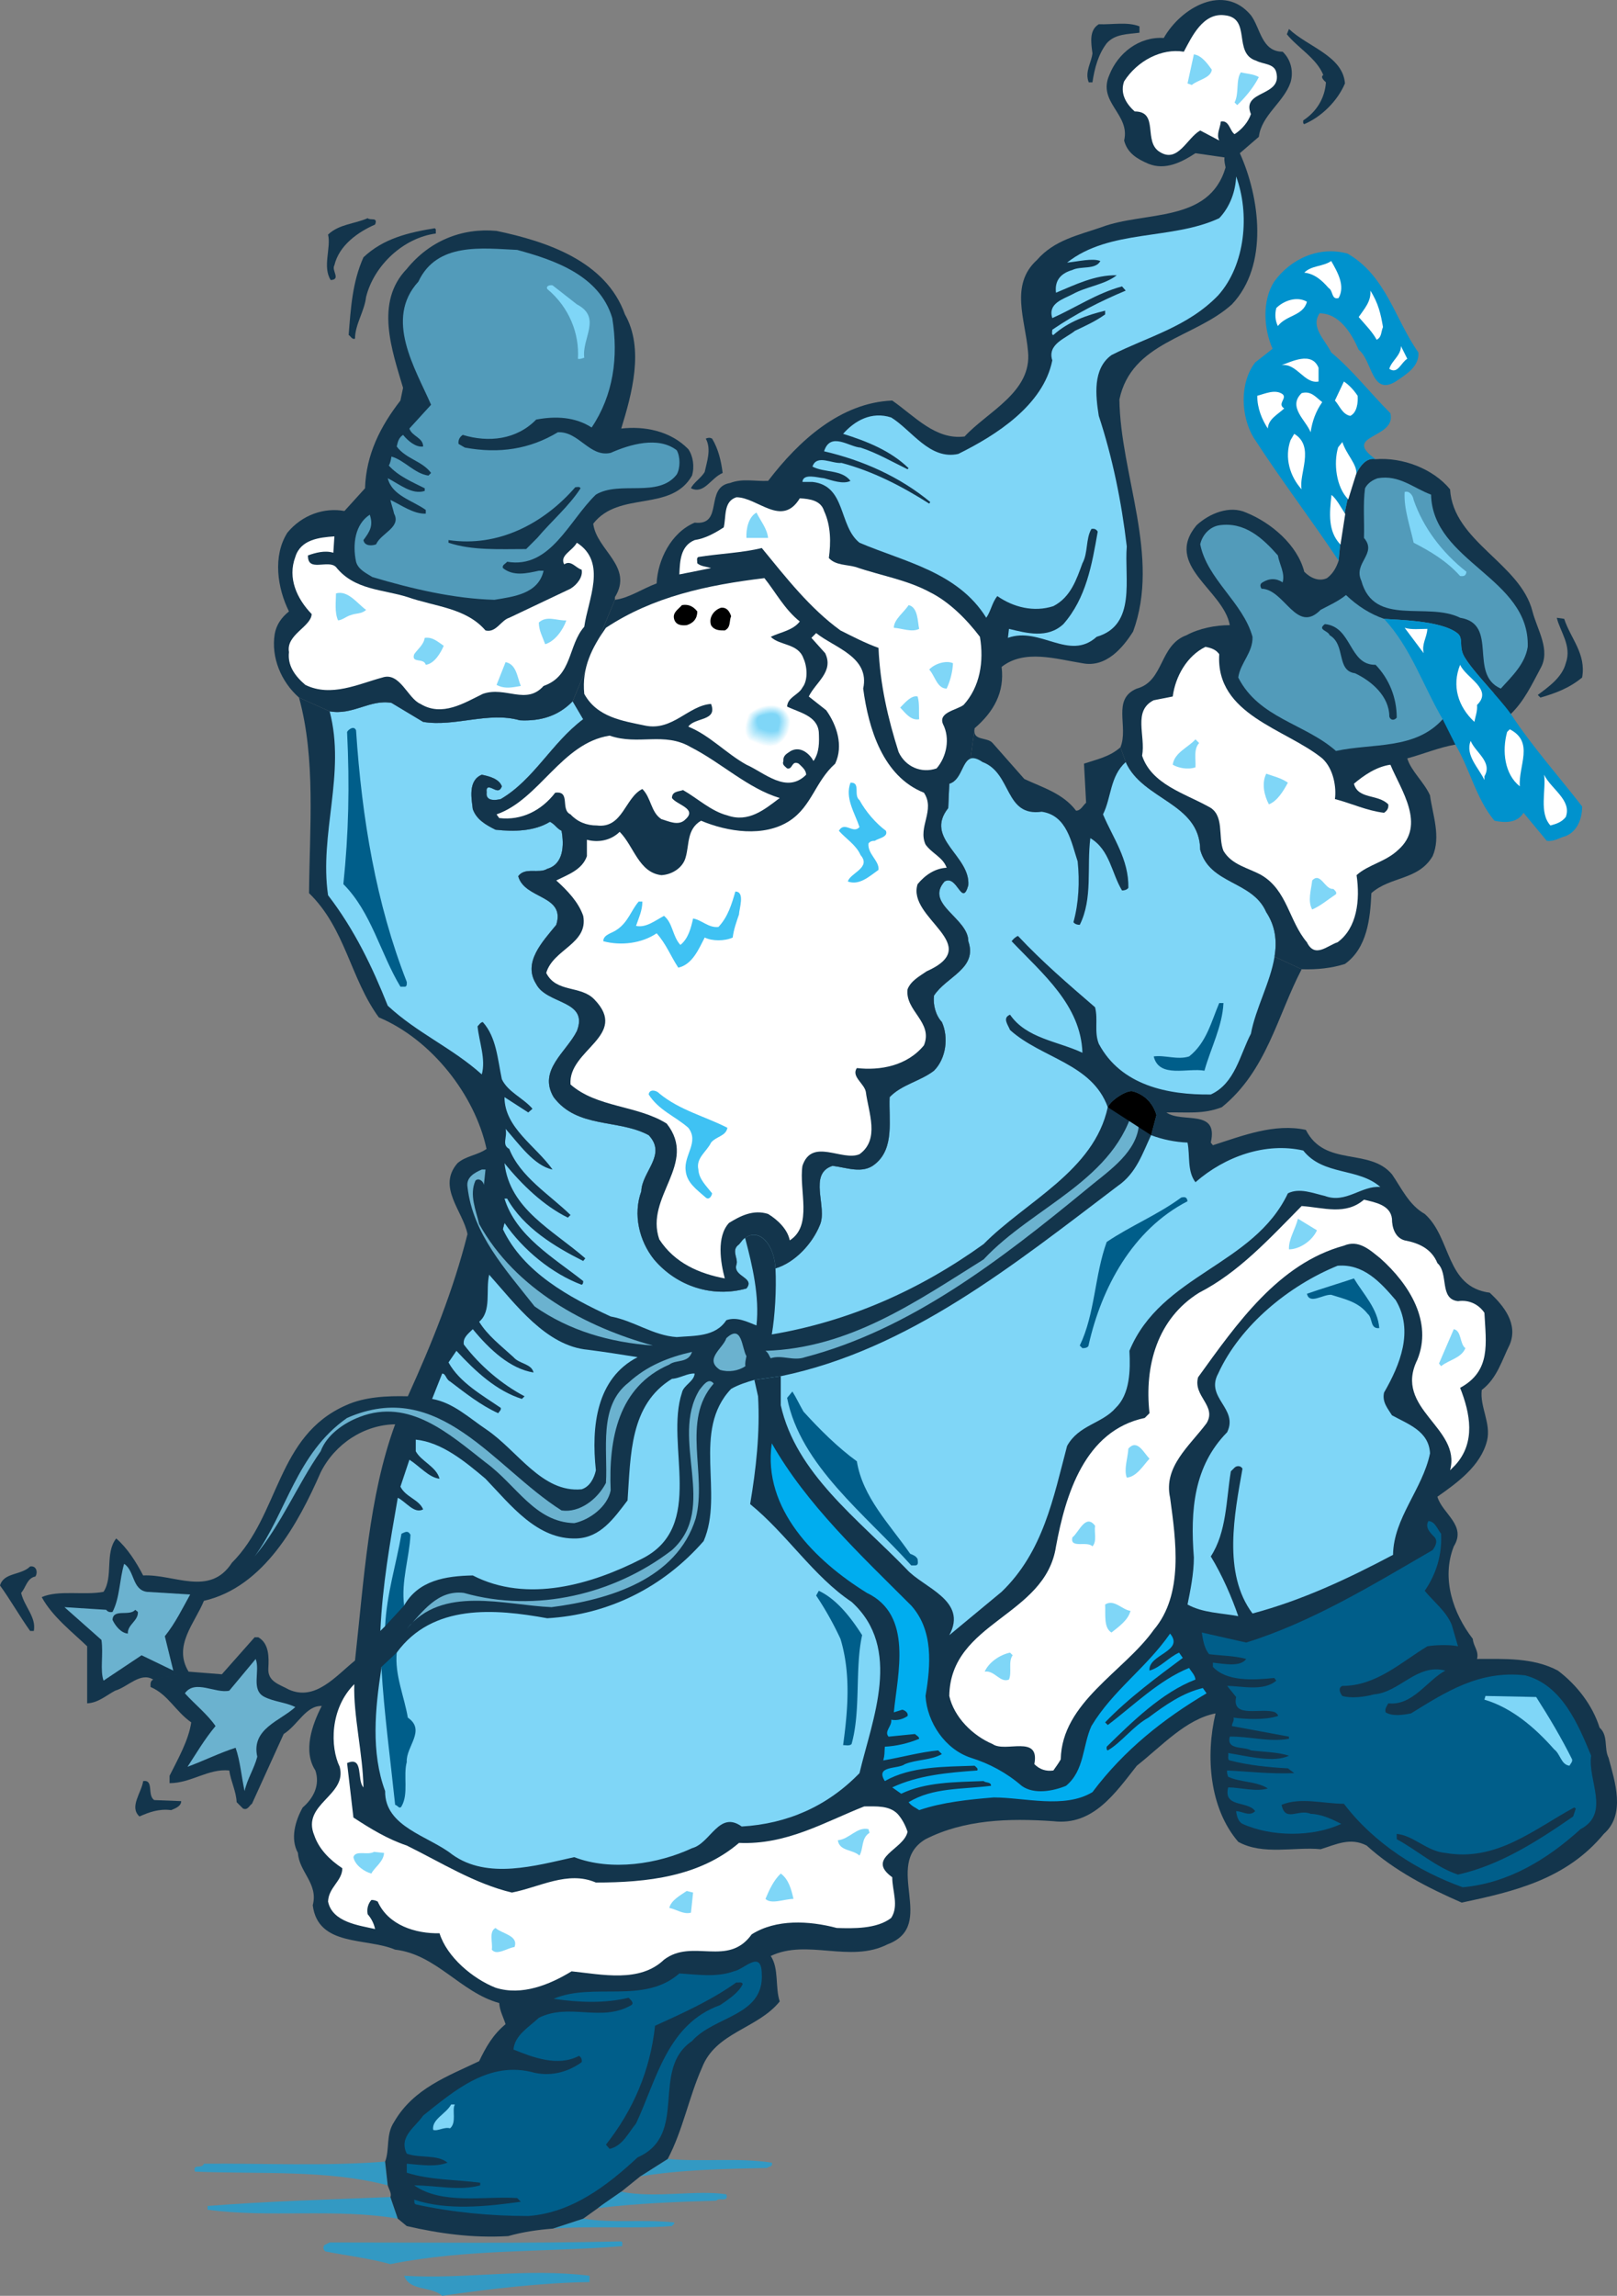
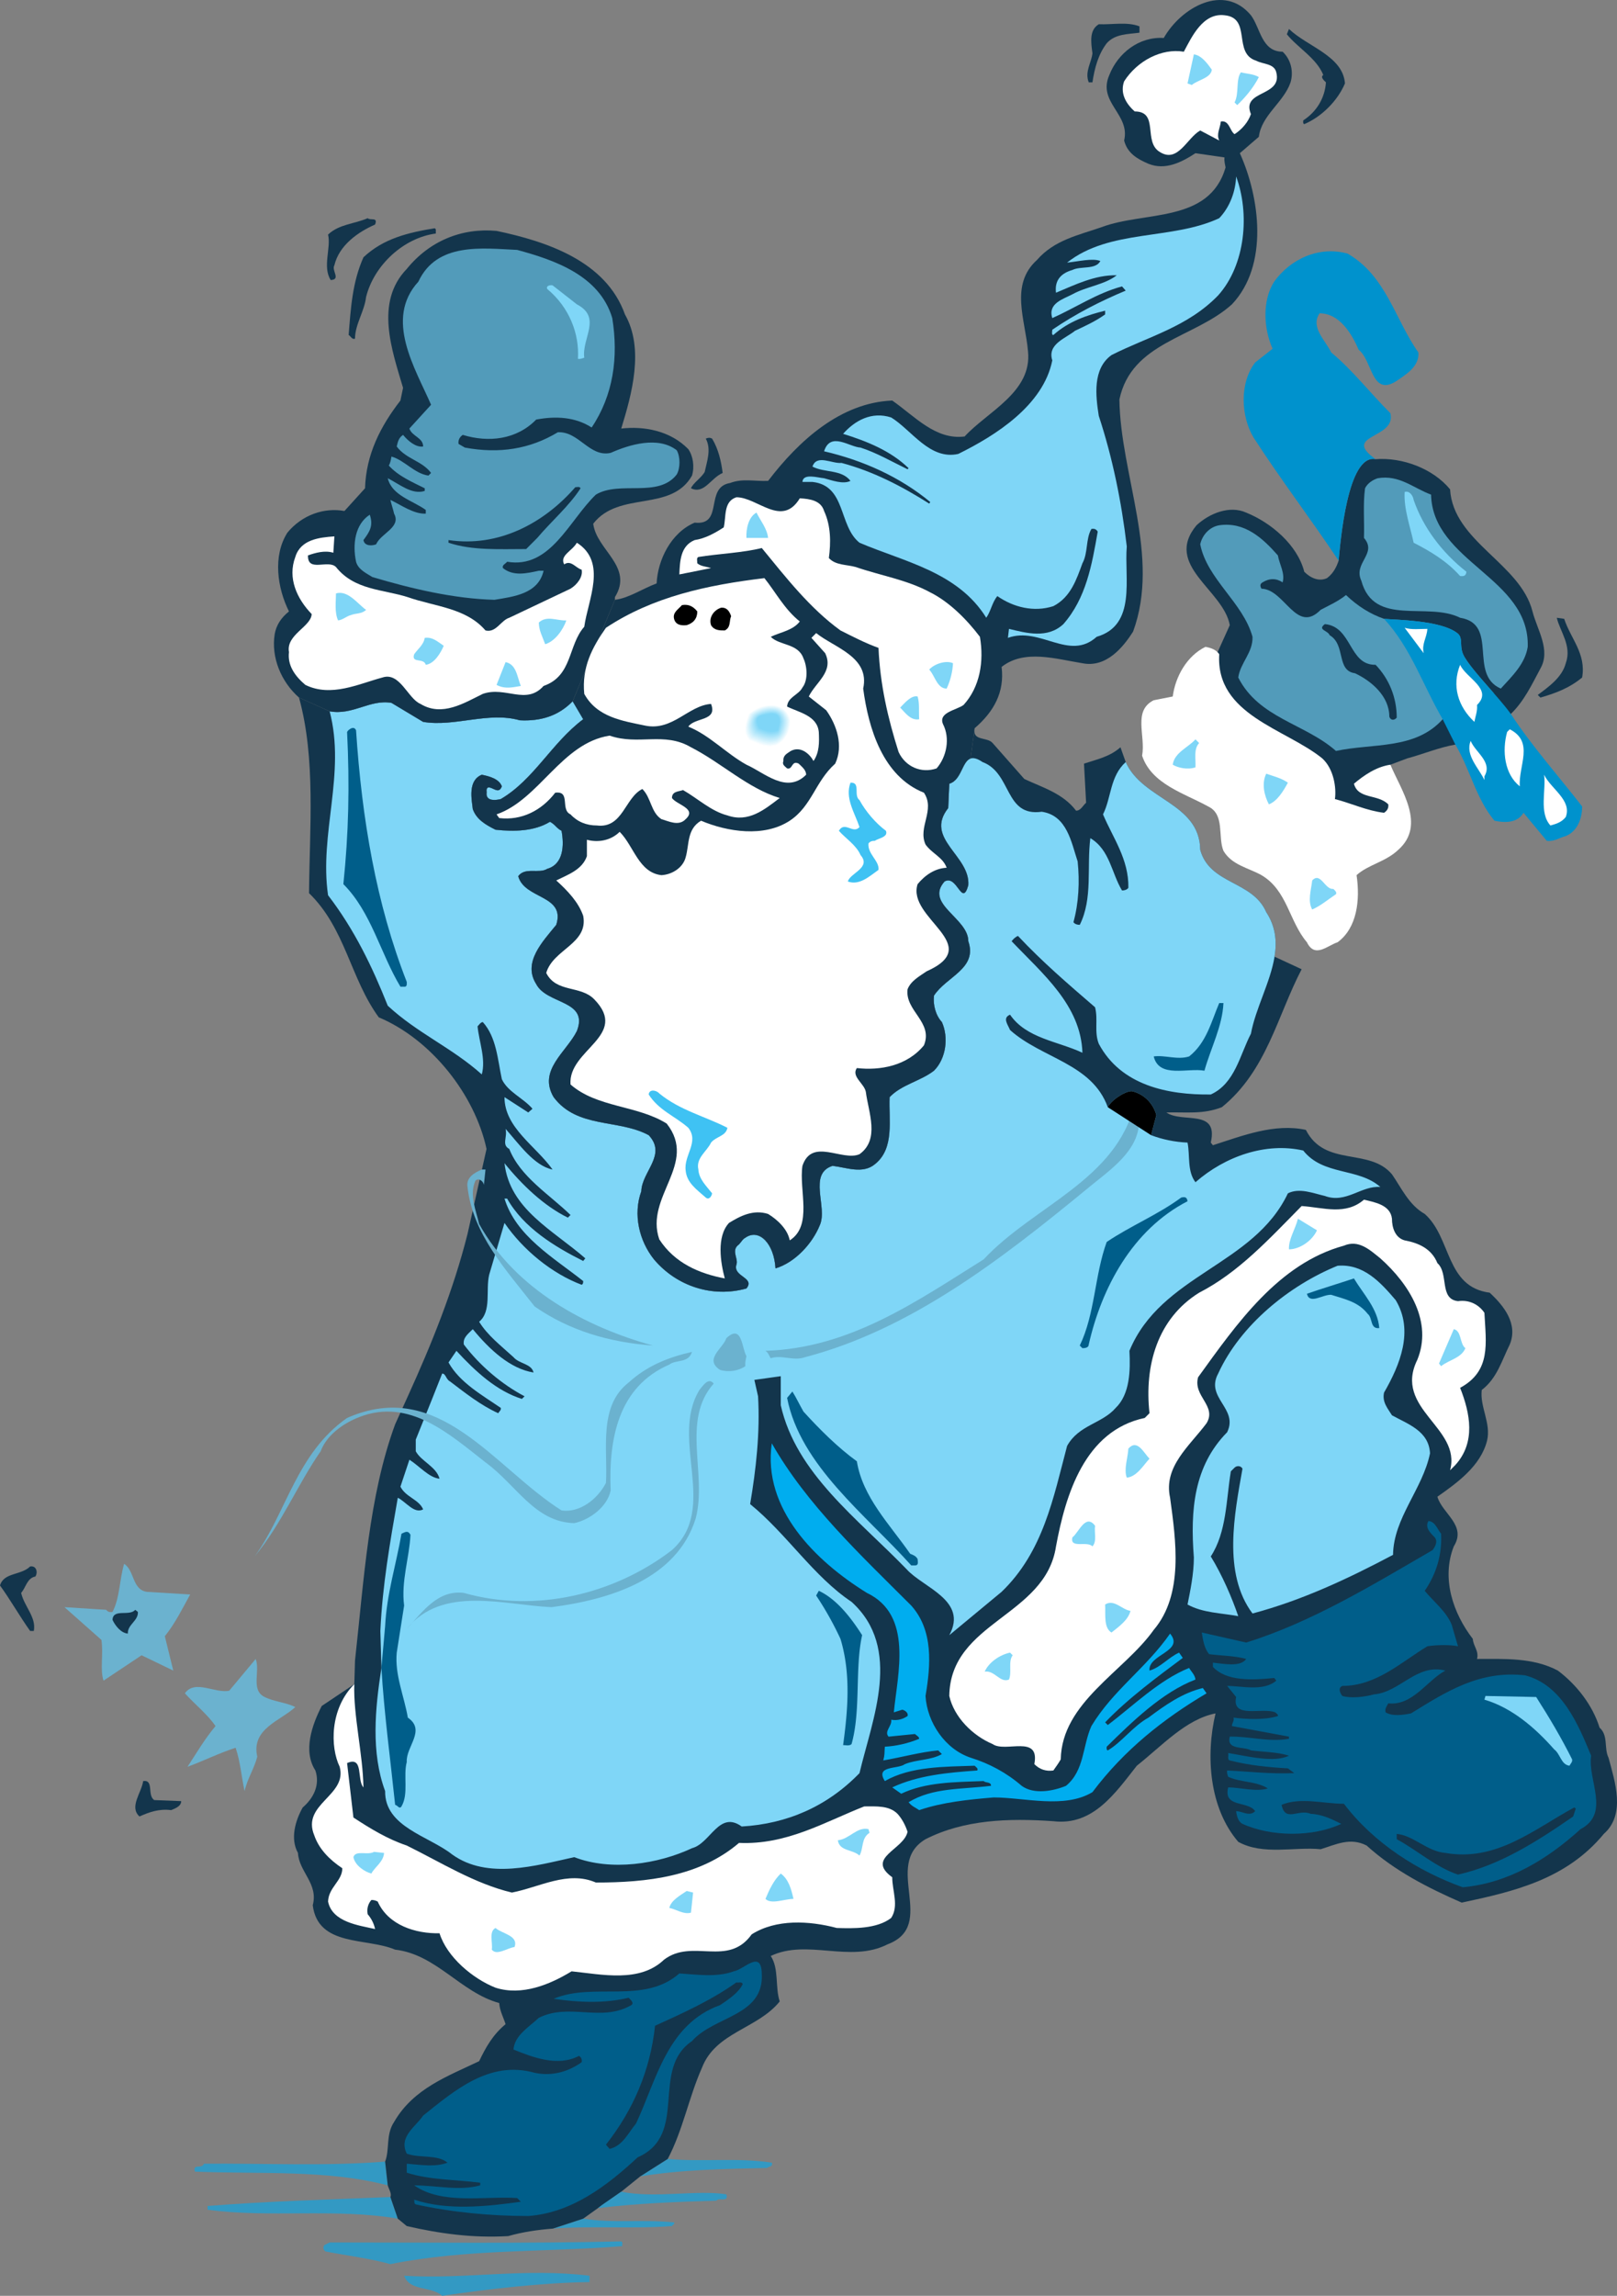
<svg xmlns="http://www.w3.org/2000/svg" width="306.1" height="434.386">
  <rect width="100%" height="100%" fill="#808080" stroke="none" />
  <path fill="#13354c" d="m234.703 28.987 3.598-3.101c.5-4.102 4.699-6.5 6-10.3.601-2 .101-4.302-1.5-5.802-4 0-4.2-4.5-6-6.898-5.098-6.102-13.2-1.5-16.5 4.3-4.7-.3-8.7 2.9-10.301 7-2.297 5.2 4 7.4 2.8 12.4.602 2.401 2.5 3.5 4.602 4.401 3.2 1.297 6.301-.3 8.899-2l5.5.797 2.902-.797" />
  <path fill="#fff" d="M233.703 25.386c1.399-.899 2.598-2.3 3.098-3.8-1.899-4.599 6-3.2 4.8-7.9-.398-1.699-2.5-1.5-3.8-2.199-4.5-1.402-.801-8.101-6-8.601-4.098-.5-6.2 4.101-7.7 6.898-4.199-.699-8.8 1.703-11.3 5.602-.801 2.2.3 4.2 2 5.7 4.699 0 1.5 5.8 4.8 7.698 3.399 2.102 5.102-2.699 7.602-4.097l3.598 1.898 2.902-1.2" />
  <path fill="#13354c" d="M215.703 4.987v1.2c-2.203.3-4.601.199-6.203 2-1.598 2.097-2.297 4.699-2.7 7.398h-.698c-.801-2 .5-3.7.699-5.5-.301-2.2-.598-4.398 1.199-5.5 2.602.102 5.402-.5 7.703.402m38.899 10.797c-1.399 3.301-4.399 6.301-7.7 7.703-.3-.101-.199-.5-.199-.703 2.598-1.699 4.098-4.297 4.297-7.199-.398-.398-1.098-1-.5-1.398-1.297-3.2-4.797-5.102-6.898-7.7l.398-1c3.602 3.399 10.203 5.098 10.602 10.297" />
  <path fill="#7fd6f7" d="M229.402 13.187c-.199 1.597-2.601 1.898-3.8 2.898l-.801-.3 1.199-5.5c1.5.202 2.602 1.8 3.402 2.902m8.898 1.398c-1 2-2.698 4-4.097 5.3l-.5-.5c.899-1.698.2-4.3 1.2-5.698 1.199.3 2.398.3 3.398.898" />
  <path fill="#3399c3" d="M73.402 413.487c-11.3-3-24.199-2.101-36.5-2.601-.5-1.602 1.301-.399 1.7-1.5 10.898-.102 23.199.5 34.3-.399l.5 4.5m1.898 6.297c-11.398-2-24.698-.097-36-1.699v-.7c11.403-.898 22.5-1.198 34.602-1.698l1.399 4.097m35.101 0c5.7.903 11.098.102 17.2.703.199.297-.301.5-.399.7-7.355.57-15.219-.082-22.539.48l5.738-1.883m16-11.297c6.5.598 13.2-.3 19.7.7.3.8-.602.699-.899 1-8.101.199-16.101.3-24 1.597l5.2-3.297" />
  <path fill="#13354c" d="M126.402 408.487c2.899-5.5 4-11.703 6.5-17.3 2.598-6.7 10.5-7.301 14.7-12.5-.899-2.7-.102-6.2-1.7-8.602 6.899-3.3 15 1.402 22.098-2.2 9.602-3.6-1-15 7.203-19.898 7.297-3.703 15.7-4 24.2-3.402 7.5.902 11.699-5.3 15.8-10.5 4.797-3.8 9.297-8.8 14.899-9.898-1.899 8-1.2 17.898 4.3 24.3 4.7 2.598 10.7.899 15.598 1.399 2.902-.899 5.602-2.3 8.703-.7 5.297 4.801 11.598 8 18 10.801 9.899-2.101 19.797-4.402 26.899-13 4.199-3.703 2.101-9.902.898-14.402-.898-1.8 0-4.2-1.7-5.7-1.3-4.198-4.3-8.1-7.898-10.8-4.699-2.5-10.199-2.2-15.3-2.2.398-1.5-.7-2.398-.801-3.8-3.7-4.8-6-11.398-3.598-17.5 2.5-4-2.203-6.2-3.101-9.398 3.699-2.602 8.199-5.801 9.398-10.602.8-3.3-1.398-6.398-1-9.598 2.902-2.203 3.8-5.601 5.3-8.601 1.602-3.899-1.097-7.3-3.8-9.8-8.398-1.099-7.2-10.4-12.297-14.9-3-1.699-4.402-4.902-6.203-7.5-4.297-5.1-12.7-1.3-16.297-8.402-5.902-1.297-12 1.102-17.601 2.903l-.399-.5c1.5-6.5-5.402-3.602-8.402-5.7 3.8-.101 6.902.399 10.5-1 8.5-6.902 10.5-17.3 15.101-26.101l-5.129-2.379c.465-2.875.215-5.703-1.57-8.422-2.601-6-10.703-5.2-12.5-11.8-.101-8.9-10.902-9.4-14.101-16.598l-1-2.801c-2 1.8-4.5 2.3-6.899 3.101l.399 7.399c-.602.5-1 1.5-1.899 1.5-2.5-3.3-6.402-4.399-9.8-6l-6-6.8c-1-1.2-3.903-.302-3.403-2.802l-.777 5.735c-1.621.547-1.696 4.093-4.02 4.765l-.203 4.602c-4.598 5.8 4.203 9 3.8 14.601-1.198 4.297-2.097-2.101-4.5-.703-3.8 4.301 4.5 6.903 4.5 11.301 1.802 5.2-4.198 6.7-6.5 10.3-.198 1.7.302 3.7 1.5 5 1.302 2.9.802 6.9-1.5 9.2-2.597 2-6.097 2.602-8.398 5-.199 4.3 1 9.7-2.8 12.7-2.301 1.902-5.399.6-8 .3-4.7 1.5-.899 7.8-2.399 11.2-1.402 3.5-4.703 7.1-8.402 8.202-.266-4.668-3.067-7.668-5.7-5.8-.601.3-.898 1.097-1.5 1.5-1.101 1.097.2 2.5-.199 3.597-.699 2.301 3.598 2.403 1.899 4.5-6.399 1.801-13.2-.398-17.5-5.5-2.801-3.5-4-8.5-2.399-12.898.098-3.7 4.899-6.899 1.399-10.602-5.7-3.097-13.5-1.199-18-7.199-3-5.098 2.402-8.5 4.402-12.5 2.297-5.898-5.703-5-7.703-8.898-2.598-4.102 1.203-8 3.8-11.2 1.802-5.703-6-4.8-7.198-9.203 1.3-1.797 3.898-.398 5.5-1.398 3.101-.899 3.199-4.5 2.699-7.2-1-.5-1.2-1.199-2.2-1.699-2.898 1.797-6.8 1.899-10.3 1.5-1.801-.902-3.598-1.902-4.301-3.902-.2-1.8-1-5.398 1.703-6.5 1.5.3 3.297.8 3.797 2.2-.598 1.6-1.7.1-2.598.202-.5.297-.199.797-.3 1.2 0 1.5 1.898 1.199 2.699 1 6.3-3.7 9.601-10.602 15.601-15.102l-2-3.398c-2.699 2.8-6.101 3.8-10 3.597-6-1.699-12.3 1.301-18.3.301l-6-3.598c-4.102-.703-7.301 2.399-11.7 1.598l-5.8-2.598c3.199 11.598 2 24.7 1.898 37 6.902 6.7 7.8 16.098 13.203 23.5 10 4.2 18.2 14.7 20.399 24.899L88.5 233.487c-2.7 10.7-6.797 20.797-11.297 30.7l-2.402 5.3c-5 13.598-5.899 29.399-7.598 44.7l-.133 4.465-6.168 4.132c-1.8 3.5-3.601 8.5-1.199 12.203.899 2.7-.3 5.2-2.402 7-1.399 2.5-2.399 5.899-.899 8.598.2 3.602 3.899 5.8 2.801 9.902 1 7.899 10.2 6.098 15.598 8.399 7.8.898 12.402 8.101 19.699 10.101.102 1.5.8 2.7 1.203 4-2.402 2-3.703 4.297-5 7-5.8 2.797-12.402 5.098-16.101 11.5-1.602 2.399-.801 5.2-1.7 7.5l.5 4.5c.2.7.801 1.598.5 2.2l1.399 4.097L77 421.187c6.102 1.398 12.402 2.3 19.203 1.898 2.688-.77 5.531-1.191 8.461-1.418l5.738-1.883 2.801-2 4.399-3.097 3.601-2.903 5.2-3.297" />
  <path fill="#7fd6f7" d="M147.8 260.386v5.5c2.903 12.898 14.5 21.398 23.802 31 3.101 3.5 11.699 5.898 8.101 12.5l9.899-8.2c7.898-7.6 9.8-17.8 12.398-27.6 2.203-4 6.602-4.2 9.203-7.2 2.7-2.602 2.797-7.102 2.598-10.8 6-14.5 23.5-16.099 30-29.802 2.199-1.097 4.8 0 7 .5 4 1.5 6.902-2 10.5-1.699-4.2-3.7-10.801-2.098-14.598-6.898-7.101-1.602-14.8 1.097-20.402 6-1.598-2.102-1-5-1.5-7.5-2.399-.102-4.801-.602-6.899-1.403l1-3.797s-.75-3.5-4.5-4.5c-.996-.265-3.949 1.5-4.699 3-3-8.3-12.5-9.203-18.5-14.601-.402-1-1.5-2.3 0-2.899 3.098 4.5 9 5 13.7 7.2-.301-9-7.5-14.903-13.403-21.102.3-.398.703-.8 1.203-1 4.7 5 9.5 9.102 14.598 13.5.601 2.402-.2 4.602.699 6.902 4.203 7.899 13.102 9.7 21.203 9.598 4.598-2.098 5.5-7.5 7.598-11.5.879-4.77 3.687-9.734 4.472-14.578.465-2.875.215-5.703-1.57-8.422-2.601-6-10.703-5.2-12.5-11.8-.101-8.9-10.902-9.4-14.101-16.598-3 2.699-2.7 6.699-4.301 9.898 1.902 4.5 4.902 8.5 4.8 13.902-.3.399-.8.5-1.199.5-2-3.3-2.3-7.703-6-9.902-.699 5.5.5 11.402-2 16.402-.402 0-.902-.101-1.199-.5 1-3.601 1.2-7.703.797-11.5-1.2-3.601-2-8.703-6.797-9.402-7.101 1-5.601-7.3-11.203-9.398-4.098-2.801-3.2 3.199-6.297 4.097l-.203 4.602c-4.598 5.8 4.203 9 3.8 14.601-1.198 4.297-2.097-2.101-4.5-.703-3.8 4.301 4.5 6.903 4.5 11.301 1.802 5.2-4.198 6.7-6.5 10.3-.198 1.7.302 3.7 1.5 5 1.302 2.9.802 6.9-1.5 9.2-2.597 2-6.097 2.602-8.398 5-.199 4.3 1 9.7-2.8 12.7-2.301 1.902-5.399.6-8 .3-4.7 1.5-.899 7.8-2.399 11.2-1.402 3.5-4.703 7.1-8.402 8.202-.266-4.668-3.121-7.636-5.754-5.773-.602.3-.844 1.07-1.445 1.473-1.102 1.097.199 2.5-.2 3.597-.699 2.301 3.598 2.403 1.899 4.5-6.399 1.801-13.2-.398-17.5-5.5-2.801-3.5-4-8.5-2.399-12.898.098-3.7 4.899-6.899 1.399-10.602-5.7-3.097-13.5-1.199-18-7.199-3-5.098 2.402-8.5 4.402-12.5 2.297-5.898-5.703-5-7.703-8.898-2.598-4.102 1.203-8 3.8-11.2 1.802-5.703-6-4.8-7.198-9.203 1.3-1.797 3.898-.398 5.5-1.398 3.101-.899 3.199-4.5 2.699-7.2-1-.5-1.2-1.199-2.2-1.699-2.898 1.797-6.8 1.899-10.3 1.5-1.801-.902-3.598-1.902-4.301-3.902-.2-1.8-1-5.398 1.703-6.5 1.5.3 3.297.8 3.797 2.2-.598 1.6-1.7.1-2.598.202-.5.297-.199.797-.3 1.2 0 1.5 1.898 1.199 2.699 1 6.3-3.7 9.601-10.602 15.601-15.102l-2-3.398c-2.699 2.8-6.101 3.8-10 3.597-6-1.699-12.3 1.301-18.3.301l-6-3.598c-4.102-.703-7.301 2.399-11.7 1.598 3.098 11.8-2 23.102-.3 34.8 5 6.5 8.398 13.602 11.3 20.9 5.598 5.202 12.098 7.902 17.801 13 .797-2.9-.5-6.098-.8-9.098.3-.301.597-.801 1-.801 2.597 2.898 2.8 7.101 3.597 10.8 1.102 2.4 4.102 3.598 5.8 5.598l-.8.703-4.5-2.902c0 5.8 5.902 9.2 9.102 13.7-3.5-.7-6.399-4.9-8.899-7.7.399 1.602-.8 3 .7 3.8 2.097 5.302 7.597 8.602 11.597 12.5l-.5.5c-4.5-2.198-8.7-6.198-12-10.3 1 8.7 9.102 12.602 15.3 18l-.398.5c-5.402-2.7-11.3-6.3-14.402-11.8h-.5c2.203 7.1 9.203 11.1 14.902 15.6 0 .2 0 .602-.3.7-5.602-2.098-11.102-6.598-14.602-11.7l-2.898 9.802c-.7 2.898.5 6.898-1.899 8.898 1.598 2.602 4.098 4.5 6.5 6.7 1.098 1.3 3.399 1.202 3.797 2.902-4.398-.7-8.297-4.301-11.5-8.2-.898.899-1.898 1.598-1.7 2.899 3.102 4.101 7.302 7.601 11.5 9.8l-.5.5c-4.8-1.5-8.8-5.199-12.398-9.1l-1.5 2.198c2.098 3.801 6.399 6.203 9.899 8.602.101.398-.301.7-.5 1-3.301-1.5-6.2-3.8-9.098-6-.8-.399-.8-1.5-1.5-1.5l-1.902 4.8-3.098 7.7v2.2c1 1.901 3.899 2.901 4.5 5.198-2-.199-3.8-2.398-5.703-3.597l-1.7 5.097c1 2 3.5 2.403 4.302 4.301-1.7.902-3.2-1.398-4.801-2.2-1.5 8.602-2.899 16.5-3.301 25.2l.203 7c-1.203 7.7-2 16 .7 23.3-.102 6.802 8.3 8.5 12.699 12 6.699 4.802 15.8 2.102 23.101.5 7 2.7 15.899 1.302 22.297-1.698 3.5-.903 5.102-7.2 9.402-4.102 8.598-.5 16.2-3.8 22.301-10.098 2.399-10.203 8.2-23.601-1.5-32.402-7.203-4.8-12.3-12.898-19.203-18.5 1.102-6.5 1.902-13.5 1.5-20.398l-.7-3.102 5-.7" />
  <path fill="#005e8a" d="M75.102 312.687c-.399 4.199 1.398 8.199 2.101 12.3 3.5 2.399-.402 5.5-.203 8.399-.7 2.601.402 6-1 8.398-.398.602-.7-.199-1.2-.297-.898-8.601-2.097-17.402-2.597-25.902l.7-7.898c.3-6.102 2.097-11.7 3.097-17.5.703-.301 1.203-.7 1.703.199-.203 4.3-1.8 8.8-1.203 13.398l-1.398 8.903" />
-   <path fill="#13354c" d="M147.8 260.386c24.2-5 44-21 63.802-36 3.5-2.399 4.699-6.2 6.3-9.602l1-3.797s-.75-3.5-4.5-4.5c-.996-.265-3.949 1.5-4.699 3-2.601 12.098-15.5 17.797-23.5 25.899-12.101 8.7-25.402 14.601-40.101 17.101.601-3.5.898-8.5.699-12.5-.266-4.668-3.121-7.636-5.754-5.773 1.398 5.3 2.754 11.07 2.156 16.57-1.8-.699-3.703-1.699-5.703-1-2.098 3.203-6 2.903-9.398 3.203-4.5-.3-8.102-3.101-12.5-3.902-7.801-3.598-16.5-8.3-20.399-16.5l.297-1.2-3.398-14c-1.7 1.2-3.899 1.302-5.5 2.7-3.899 4.5 1 9 1.898 13.402l4.102 7.7c5 5.597 10.8 13.5 18.699 14.199 3.101.398 6.3.898 9.402 1.398-7.8 4-8.8 13.102-7.902 21.403-.301 1.398-1.098 3.097-2.7 3.597-7.5.703-12.101-7.297-18-11.297-3.3-2.203-6.3-5.101-10.3-5.8l-4.598-.5c-3.902-.102-8.203.097-11.703 1.699-13.2 5.8-12.5 20.7-21.598 29.8-4.199 6.5-11 2.098-16.8 2.4-1.301-2.5-3-5.2-5.102-7-2.2 2.8-.5 7.198-2.398 10.1-3.7.7-8.5-.402-11.7 1 2 3.7 5.899 6.7 8.598 9.301v10.797c2.102-.097 3.602-1.5 5.3-2.398 2.403-.7 4.802-3.602 7.2-2.102l6.703-1.5c-3-4.898 1.2-9.199 2.899-13.398 11.398-2.602 17.898-14.7 22.101-24.3 2.7-5.4 8.2-9 14.098-9.099l3.902 2.899c4.899.5 9.297 4.101 13.2 7.398 4.8 5 9.8 11.602 17.3 11.301 4.5-.2 7-3.8 9.598-7.2.601-8.6.402-18.1 8.402-23 1.5-.1 3-1.1 4.297-1-.098 1.5-2.098 2.2-2.398 3.602-3.301 9.899 4.699 25.399-7.7 31.5-9.402 4.797-21.601 8.399-31.902 3.098-5.098.102-10.297.902-13 5.7l-3.598 3.902-.902.898-4.797 5.602c-3.703 3-7.5 7.699-12.5 5.5-1.8-1-4.101-1.5-3.902-4.102.101-1.898.199-4.598-1.899-5.8h-.699l-6.203 7-6.297-.5-6.703 1.5c-.598.3-.5.902-.5 1.402 3.3 1.398 4.703 4.597 7.703 6.699-.5 3.398-2.5 6.898-4.101 10.101v1.399c4.101 0 7.3-2.8 11.3-2.399.301 2.098 1.301 3.899 1.399 6l1.199 1.2c.902.398 1.203-.602 1.703-.903l6-13.199c2.7-1.7 4.2-5.398 7.2-5.3l3.597-1 2.902-1.9 7.7-7.198c6.8-9.301 18.601-8.301 28.5-6.5 11.601-.7 21.898-5.801 29.601-14.602 3.899-9-2.3-20.898 5.2-28.8 1.398-.798 3-1.298 4.398-1.7l5-.7m98.601-76.999c2.899.101 5.7-.2 8.2-1 4.199-3 4.8-8.602 5-13.399 3.601-3.203 8.898-2.402 11.601-7 1.598-3.703 0-7.8-.5-11.5-1.101-2.5-3.601-4.601-4.3-7L232.8 118.284c-2.7 0-5.801.602-8.2 1.903-5.199 1.898-4.199 8.699-9.398 10.097-4.8 2-1.5 7.203-3.101 11.102l1 2.8c3.199 7.2 14 7.7 14.101 16.598 1.797 6.602 9.899 5.801 12.5 11.801 1.785 2.719 2.035 5.547 1.57 8.422l5.13 2.379" />
  <path fill="#13354c" d="m108.402 132.687 2 3.398c-6 4.5-9.3 11.402-15.601 15.102-.801.199-2.7.5-2.7-1 .102-.403-.199-.903.301-1.2.899-.101 2 1.399 2.598-.203-.5-1.398-2.297-1.898-3.797-2.199-2.703 1.102-1.902 4.7-1.703 6.5.703 2 2.5 3 4.3 3.902 3.5.399 7.403.297 10.302-1.5 1 .5 1.199 1.2 2.199 1.7.5 2.699.402 6.3-2.7 7.199-1.601 1-4.199-.399-5.5 1.398 1.2 4.403 9 3.5 7.2 9.203-2.598 3.2-6.399 7.098-3.801 11.2 2 3.898 10 3 7.703 8.898-2 4-7.402 7.402-4.402 12.5 4.5 6 12.3 4.102 18 7.2 3.5 3.702-1.301 6.902-1.399 10.6-1.601 4.4-.402 9.4 2.399 12.9 4.3 5.1 11.101 7.3 17.5 5.5 1.699-2.098-2.598-2.2-1.899-4.5.399-1.098-.902-2.5.2-3.598.601-.403.898-1.2 1.5-1.5 2.632-1.868 5.433 1.132 5.699 5.8 3.699-1.101 7-4.703 8.402-8.203 1.5-3.398-2.3-9.699 2.399-11.199 2.601.3 5.699 1.602 8-.3 3.8-3 2.601-8.4 2.8-12.7 2.301-2.398 5.801-3 8.399-5 2.3-2.3 2.8-6.3 1.5-9.2-1.2-1.3-1.7-3.3-1.5-5 2.3-3.6 8.3-5.1 6.5-10.3 0-4.398-8.301-7-4.5-11.3 2.402-1.4 3.3 5 4.5.702.402-5.601-8.399-8.8-3.801-14.601l.203-4.602c2.324-.672 2.399-4.218 4.02-4.765l.777-5.735c3.602-3.097 5.703-6.797 5.102-11.597 4.3-3.403 10.3-1.5 15.3-.7 4.5.899 7.7-3 9.598-6 5.203-14.203-2.398-29.601-2.598-43.902 2.301-10.898 14.2-11.598 21.301-18 7-7.398 5.297-20.2 1.5-28.598l-1-3.601c-.902-.602-1-2.7-2.601-2.399-.102 1.2-.899 2.399-.301 3.598l1 3.2c-.098.702.101 1.3.199 1.902-3.098 10.597-15.297 8.199-23.5 11.3-4.297 1.5-8.898 2.399-12.2 6.2-5.198 4.699-2.198 11.3-1.698 17.3.8 7.7-7.7 11.399-12 16.098-5.5.7-9.399-3.8-13.7-6.8-9.8.402-17.699 7.6-23.5 15.202-2.699.098-4.8-.5-7.199.399-4.902.8-1.101 8.101-6.703 7.5-4.5 1.898-7 7.101-7.2 11.5-2.698 1-5.3 2.8-7.898 3.101l-8 19.2" />
  <path fill="#13354c" d="M112.3 99.085c.602 5 7.7 8.102 4.102 13.902v.5l-8 19.2c-2.699 2.8-6.101 3.8-10 3.597-6-1.699-12.3 1.301-18.3.301l-6-3.598c-4.102-.703-7.301 2.399-11.7 1.598l-5.8-2.598c-3.399-3-5.301-7.601-4.602-12 .3-1.703 1.203-3.101 2.703-4.3-2.203-4.403-3.101-10.5-.3-14.903 2.8-3.398 7-4.797 10.8-4.097l47.098 2.398" />
  <path fill="#7fd6f7" d="M230.602 55.886c-5.801 6-13.301 7.8-20.2 11.3-3.601 2.598-3 7.7-2.402 11.5 2.602 7.9 4.3 16.2 5.3 24.7-.5 6 1.903 14.898-5.698 17.101-5.2 4.7-10.7-2-16.801.2l.199-1.7c3.3.797 7.3 1.899 10.3-.902 4.302-4.898 5.403-11.2 6.5-17.5-.3-.5-.698-.598-1.198-.5-1.102 1.902-.602 4.5-1.7 6.5-1.101 3-2.199 6.402-5.5 8.102-3.699 1.199-7.601.199-10.601-1.903-1 1.203-1.2 2.801-2.098 4.102-5.402-8.7-15.601-10.602-24-14.2-4-3.199-2.5-10.8-8.902-11.5h-1.899c.098-1.699 2.899-.8 4.098-.699 1.5.399 3.602 1.2 5 .5-1.7-2.203-4.898-1.5-7.2-2.703.802-2.398 3.7-.5 5.5-.699 6 1.602 11.403 4.402 16.602 7.7l.2-.298c-5.801-4.8-12.801-7.902-20.102-9.601 1.203-3.8 4.8-.8 6.902-.7 3.098 1 6 2.7 8.899 4.098l.199-.199c-3.398-3.3-7.898-5.098-12.398-6.5 2.199-2.5 5.398-4.3 9.101-3.098 3.899 2.399 7.297 8.098 12.7 6.899 7.097-3.5 16.097-9.2 17.8-17.7-1-3.1 2.598-4.199 4.297-5.6 1.902-.9 3.902-1.802 5.703-3.099v-.703c-3.3.801-6.902 2-9.8 4.602-.403 0-.2-.7-.2-1 4.399-3 9.098-5.399 13.899-7.399l-.7-.8c-4.8 1.3-8.902 4.097-13.199 6-.902-2.801 2.098-3.602 3.797-4.5 2.703-1.5 6.102-1.801 8.402-3.602-4.101-.098-7.902 1.8-11.5 3.3-.3-2.398 1-3.698 3.098-4.3 1.602-.8 4.402 0 5.3-1.7-1.5-.6-4.198.102-6.3.302 8.102-6.403 19.8-4.2 28.8-8.403 2.102-2.199 3.102-5.199 3.2-7.898 2.602 7 1.8 16.7-3.398 22.5" />
  <path fill="#13354c" d="M136.8 89.487c-2.3 1-3.5 4.098-6 2.899.403-1 2-2 2.602-3.102.399-1.898 1.301-4.297.2-6.297.5-.203.8-.203 1.199 0 1.199 2 1.699 4.2 2 6.5" />
  <path fill="#fff" d="M151.402 94.284c1.899.102 4 .403 4.598 2.403 1.3 2.8 1.3 6 .902 8.898 1.301 1.402 3.301 1.2 5.098 1.7 4.602 1.6 9.703 2.402 14.102 4.8 3.601 1.8 6.898 5.102 9.398 8.402.8 4.7 0 9.5-3.098 12.899-1.402 1-4.8 1.398-3.902 3.601 1.402 2.7.703 6.2-1.2 8.399-2.898 1-5.898-.3-7.198-3.102-2-6.297-3.5-12.699-3.801-19.699-2.5-.898-4.801-2.098-7.2-3.3-5.8-4.2-10.3-10-14.898-15.598-3.5.898-8.3 1.097-12 1.699-.402.2-.203.7-.203 1.2.703.6 1.703.6 2.602.901l-6 1.2c.101-2.5.199-5.403 2.898-6.5 2-.301 3.8-1.301 5.5-2.403.5-2-.098-4.898 2.402-5.699 4 0 8.598 5.8 12 .2" />
  <path fill="#7fd6f7" d="M145.402 101.784h-4.101c-.098-1.699.402-4 1.902-4.797.797 1.598 2 3 2.2 4.797" />
  <path fill="#fff" d="M63.3 101.487c-2.898.2-6.398.598-7.398 3.899-1.5 4 .301 7.898 3.098 10.8-.098 2.4-4.898 3.9-4.297 7.2-.3 2.5 1.098 4.5 3.098 6.2 4.902 2.401 10.101-.2 14.601-1.4 3.301-1.1 4.801 4 7.2 5 4.101 2.5 8.3-.199 11.8-1.902 4.301-1.5 8.2 2.203 11.5-1.5 5.5-1.898 4.598-7.699 7.7-11.199.699-5.098 4.398-12.2-1.399-15.898l-45.902-1.2m88.101 16.098c-1.3 1.7-3.601 2-5.5 2.902 1.7 1.7 5.2 1.2 6.2 4.098.699 1.5.898 4.102-.2 5.5-.699 1.402-2.8 1.8-2.902 3.602 2.203 1.097 5.703 1.699 6 4.8.102 2 .102 3.899-1 5.5-.7-1.3-2.398-2.902-4.297-1.902-.703.5-1.5.8-1.402 1.902-.301.7.3 1 .699 1.399 1.102.3.8-1.602 2.203-.899.598.598 1.399 1.2 1.399 2.098-3.7 3.7-7.899-.398-11.301-1.898-3.801-2.102-7-5.602-11-7.2 1.199-1.8 5.601-1 4.3-4.3-4.3.3-7.3 5.199-12.5 4.097-4.3-.898-9.101-1.597-11.5-6-.5-5 1.5-8.797 4.102-12.5 8.899-5.898 19.2-8.097 30-9.398 2.098 2.601 3.797 5.898 6.7 8.2" />
  <path fill="#7fd6f7" d="M69.3 115.386c-.8.8-1.898.601-2.898 1-.8.2-1.5.898-2.402 1-.7-1.5-.398-3.602-.398-5.102 2.3-.699 4.199 2.102 5.699 3.102" />
  <path d="M132 115.687c0 1.3-.7 2.199-2 2.597-1 .102-2.098 0-2.398-1.199-.301-1.2.8-1.8 1.5-2.598 1.199-.203 2.101.2 2.898 1.2" />
-   <path fill="#7fd6f7" d="M174 118.987c-1.398.7-3.2-.101-4.797-.203 0-1.597 2-3 2.797-4.297 1.8.399 1.703 3.2 2 4.5" />
  <path d="M138.402 116.585c-.402.902 0 2.102-1.199 2.7-1 0-2 0-2.601-1-.5-1.5.601-2.9 1.898-3.298 1.102-.101 1.602.7 1.902 1.598" />
  <path fill="#7fd6f7" d="M107.203 117.386c-.601 1.8-2.203 4-4 4.5-.5-1.399-1.203-2.602-1.203-4.102 1.5-1.398 3.5-.297 5.203-.398" />
  <path fill="#fff" d="M163.402 130.284c1 7.5 3.7 16.602 11.5 19.703 2.2 3.297-1.199 6.5.301 9.797 1.2 1.703 3.297 2.403 4 4.403-2.203.097-4.101 1.398-5.5 3.097-2.101 6.5 12.899 11.5 1.7 16.5-1.301.903-3 1.801-3.602 3.403-.5 4.097 4.902 6.199 3.101 10.597-3.199 3.903-8.3 4.801-12.699 4.301-1.101 1.602 1.399 2.902 1.7 4.5.5 3.902 2.699 9-1.2 11.8-3.3 1.4-9-3.198-10.8 2.2-.7 4.602 2 11.3-2.403 14.102-.398-2.102-2.297-3.903-4.098-5-2.8-.903-5.3.398-7.402 1.699-2.398 2.601-1.598 7.5-.797 10.5-4.8-.899-9.5-2.899-12.402-7.399-2.801-8.101 7.402-14.3 1.402-21.902-5.601-3.5-13.203-3-18.203-7.398-.5-6.602 11.203-9.2 4.5-16.102-2.598-2.7-7.2-1.2-9.098-5 1.301-4.5 8-5.5 7-10.8-.902-2.598-2.902-4.7-5.101-6.7 2.199-1.098 4.902-2 5.8-4.598v-3.101c2.2.601 4.602.101 6.2-1.5 2.699 2.7 3.601 7.7 7.902 8.2 2-.099 4.098-1.4 4.598-3.4.699-2.402.199-5.3 2.902-6.902 5 2.102 11.899 3.203 16.797 0 4.203-2.797 4.8-7.398 8.602-10.797 1.601-3.402.3-7.3-1.7-10.101l-3.3-2.602c1.3-2.699 4.8-4.699 3.101-8.199l-2.601-2.898.898-.903c3.5 2.801 10.203 4.5 8.902 10.5" />
  <path fill="#7fd6f7" d="M84 122.187c-.598 1.398-1.797 3.398-3.398 3.597-.399-1.398-2.801-.199-2.2-2 .7-1 1.801-1.797 2-3.097 1.5-.2 2.399.699 3.598 1.5" />
  <path fill="#fff" d="M263.203 144.687c2 4.8 6.797 11.398 1.5 16.097-2.402 2.301-5.703 2.801-7.902 4.801.699 4.7.101 10-3.598 12.7-1.902.6-4.3 3.1-5.8 0-3.403-4-3.7-9.798-8.602-12.7-2.5-1.398-5.598-1.898-7.2-4.598-1.101-2.703.301-6.902-2.898-8.402-4.5-2.5-10.703-4.2-12.5-9.598.7-3.8-1.8-8.5 2.2-10.5l3.597-.703c.5-3.797 2.703-7.699 6.203-9.398.84.168 1.68.406 2.285 1.016l32.715 21.285" />
  <path fill="#7fd6f7" d="M180.402 125.487a13.08 13.08 0 0 1-1.199 4.797c-1.8 0-2.203-2.398-3.3-3.597 1-1.102 3.199-1.801 4.5-1.2m-81.801 4.297c-1.7.301-3.102.602-4.602-.199l1.703-4.3c2.098.402 2.2 2.902 2.899 4.5m75.398 6.3c-1.598.3-2.598-1.2-3.598-2.2.801-.8 2.098-2.398 3.301-2.1.399 1.3.2 2.8.297 4.3" />
  <path fill="#fff" d="M149.703 136.085c.098 2-.703 4-2.601 5-1.899.8-3.7-.3-5.301-.898-1.5-1.403-.7-3.5-.2-5.102 2-2 6.899-3 8.102 1" />
  <path fill="#f8fdff" d="M149.57 136.116c.094 1.875-.675 3.852-2.457 4.79-1.855.785-3.625-.278-5.191-.872-1.438-1.367-.707-3.398-.172-4.93 1.957-1.894 6.695-2.882 7.82 1.012" />
  <path fill="#effafe" d="M149.441 136.148c.086 1.75-.652 3.699-2.316 4.574-1.809.777-3.547-.25-5.086-.836-1.375-1.34-.71-3.3-.137-4.762 1.914-1.789 6.489-2.762 7.54 1.024" />
  <path fill="#e7f8fe" d="M149.309 136.179c.082 1.625-.625 3.55-2.168 4.363-1.77.762-3.477-.226-4.985-.805-1.312-1.308-.715-3.203-.105-4.593 1.87-1.684 6.281-2.645 7.258 1.035" />
  <path fill="#dff5fd" d="M149.176 136.21c.074 1.5-.598 3.402-2.024 4.152-1.726.75-3.402-.203-4.875-.777-1.25-1.273-.726-3.098-.074-4.426 1.824-1.574 6.074-2.523 6.973 1.051" />
  <path fill="#d7f3fd" d="M149.047 136.241c.066 1.375-.578 3.25-1.883 3.938-1.68.738-3.324-.176-4.77-.742-1.187-1.246-.73-3-.042-4.258 1.78-1.469 5.867-2.406 6.695 1.062" />
  <path fill="#cff0fc" d="M148.914 136.273c.063 1.25-.55 3.101-1.738 3.726-1.637.723-3.25-.152-4.66-.715-1.125-1.21-.739-2.898-.016-4.086 1.738-1.363 5.664-2.289 6.414 1.075" />
  <path fill="#c7edfc" d="M148.781 136.304c.059 1.125-.523 2.95-1.59 3.512-1.597.714-3.175-.125-4.558-.68-1.063-1.18-.742-2.8.02-3.918 1.69-1.258 5.456-2.172 6.128 1.086" />
  <path fill="#bfebfb" d="M148.652 136.335c.051 1-.5 2.8-1.449 3.3-1.55.7-3.101-.1-4.453-.648-1-1.152-.75-2.703.05-3.75 1.653-1.152 5.25-2.05 5.852 1.098" />
  <path fill="#b7e8fb" d="M148.52 136.366c.046.875-.473 2.653-1.305 3.09-1.508.688-3.024-.078-4.344-.62-.937-1.118-.758-2.599.082-3.583 1.606-1.043 5.043-1.93 5.567 1.113" />
  <path fill="#afe6fa" d="M148.39 136.398c.036.75-.449 2.5-1.163 2.875-1.461.675-2.95-.051-4.239-.586-.875-1.09-.761-2.5.114-3.414 1.562-.938 4.84-1.813 5.289 1.125" />
  <path fill="#a7e3fa" d="M148.258 136.429c.031.625-.426 2.351-1.02 2.664-1.418.66-2.875-.027-4.129-.559-.812-1.054-.77-2.398.141-3.242 1.52-.832 4.633-1.695 5.008 1.137" />
  <path fill="#9fe1f9" d="M148.125 136.46c.027.5-.398 2.2-.875 2.45-1.375.652-2.797 0-4.023-.524-.75-1.024-.774-2.3.175-3.074 1.473-.727 4.426-1.575 4.723 1.148" />
  <path fill="#97def9" d="M147.996 136.491c.02.375-.375 2.051-.73 2.239-1.332.636-2.727.023-3.922-.493-.688-.996-.778-2.203.207-2.906 1.433-.62 4.219-1.457 4.445 1.16" />
  <path fill="#8fdbf8" d="M147.863 136.523c.012.25-.347 1.898-.586 2.023-1.289.625-2.652.05-3.812-.46-.625-.962-.79-2.099.238-2.74 1.387-.51 4.012-1.335 4.16 1.177" />
  <path fill="#87d9f8" d="M147.734 136.554c.004.125-.328 1.75-.445 1.812-1.242.614-2.574.075-3.707-.43-.562-.933-.793-2 .27-2.57 1.343-.406 3.804-1.218 3.882 1.188" />
  <path fill="#7fd6f7" d="m147.602 136.585-.301 1.602c-1.2.597-2.5.097-3.598-.403-.5-.898-.8-1.898.297-2.398 1.3-.3 3.602-1.102 3.602 1.2" />
  <path fill="#005e8a" d="M67.402 138.187c1.098 16.699 3.801 32.8 9.598 47.597 0 .301.102 1-.5.903h-.7c-3.8-6.301-5.5-14.102-10.8-19.403 1-9.597 1.203-18.597.703-28.797.2-.402 1.297-1.3 1.7-.3" />
  <path fill="#fff" d="M130.8 141.386c5.7 2.898 10.802 7.8 16.802 9.601-2.899 2.2-5.899 4.7-9.899 3.297-3.101-.797-5.601-3.199-8.402-4.797-.801.297-2.098.2-2.098 1.5.899 1.297 4.797 2 2.598 4-1.301 1.399-3.2.399-4.598 0-2-1.3-1.902-4-3.601-5.703-3.301 1.602-3.7 7.5-8.602 6.903-2 0-3.7-.7-5-2.102-2-.898.102-4.5-2.898-4.098-2.602 3.399-6.399 5.297-10.602 4.797l-.5-.699c8.102-2.8 12.3-13.5 21.402-14.898 5.5 1.898 10.301-.801 15.399 2.199" />
  <path fill="#7fd6f7" d="M227 140.585c-1.098 1.2-.598 3-.7 4.602-1.5.5-3.3.097-4.3-.5.3-2.301 3-3.301 4.3-4.801l.7.7m16.8 7.499c-.8 1.5-2 3.5-3.597 4.102-.902-1.7-1.402-4-.5-5.801 1.399.5 2.797.8 4.098 1.7" />
  <path fill="#3fc2f3" d="M162.703 151.386c1.2 2.2 3.098 4.398 5 5.8.5 1.2-1.402 1.4-2.101 1.9-.5 0-.899.1-1.2.5-.199 2 2.098 3.3 1.899 5-1.7 1.198-3.598 3-5.801 2.198.402-1.597 4.5-2.597 2.402-5-.8-1.898-2.902-3.199-4.101-4.597 1.101-1.903 2.699.699 3.902-.7-.902-2.703-2.8-5.5-1.703-8.402 2-.098.5 2.402 1.703 3.3" />
  <path fill="#13354c" d="M127.602 159.085c.398.5-.2 1.602-.7 2.2-2.101.8-4.3-1-5.3-2.9v-.198l6 .898" />
  <path fill="#7fd6f7" d="M252.902 169.187c-1.5 1-2.902 2.199-4.5 2.898-.902-1.598-.199-3.7 0-5.5 1.598-1.7 2.399 1.8 4 1.602.301.3.7.597.5 1" />
-   <path fill="#3fc2f3" d="M139.902 172.987c-.5 1.5-1 2.797-1.199 4.399-1.5.7-3.902.7-5.3 0-1.102 2.101-2.301 5.101-5 5.7-1.403-2.099-2.301-4.5-4.102-6.5-2.801 1.901-6.7 2.401-10.098 1.5 0-1.302 1.7-1.5 2.598-2.2 2.101-1.399 2.699-3.7 4.101-5.3h.7c0 1.698-.7 3.1-1.2 4.6 1.899.4 3.598-1 5.301-1.902 1.7 1.403 1.598 3.903 3.098 5.5 1.5-1.199 2-3.199 2.402-5 1.7.301 2.899 1.801 4.797 1.602 1.8-1.899 2.5-4.3 3.203-6.7 1.899 0 .7 3.301.7 4.301" />
  <path fill="#005e8a" d="M231.602 189.784c-.2 4.403-2.399 8.5-3.602 12.801-3.098-.598-8.598 1.5-9.598-2.7 2.098-.3 4.5.7 6.7 0 3.3-2.6 4.199-6.6 5.699-10.1h.8" />
  <path fill="#3fc2f3" d="M137.703 213.386c-.3 1.601-2.101 1.601-3.101 2.8-.801 1.7-2.899 2.9-2.399 5.098.098 1.801 1.5 3.102 2.598 4.5-.098.602-.598 1.301-1.2.801-1.699-1.5-3.601-2.8-3.8-5.098-.399-2.902 2.601-5.402.5-8.101-2.5-2.2-5.598-3.3-7.5-6.3.101-1.099 1.5-.802 2-.2 3.902 3.2 8.601 4.3 12.902 6.5" />
  <path fill="#6bb2cf" d="M215.5 213.585c-.898 5-6.098 8.3-9.898 11.5-16.2 13.3-33.301 26.5-53.2 31.7-2.199.8-4.402-.5-6.5.202-.3-.402-.402-1-1-1.402 16-.5 28.5-9.3 41.301-17.3 9.399-10.098 25.2-15 28.598-29.5l.699-.5c2 1.202.102 3.6 0 5.3M91.602 224.187c-.102-.7-1-1.403-1.602-.801-1.2 2.7.102 5.601.703 8.2 6.899 12.401 20.2 19.5 32.899 23-8.2-.599-15.801-2.802-22.399-7.4-5.5-7-11.703-13.699-12.703-22.6-.297-1.802 1.3-2.7 2.703-3.302h.7l-.301 2.903" />
  <path fill="#005e8a" d="M224.8 227.284c-10.5 5.403-16.3 16.5-18.698 27.102 0 .601-.7.7-1.2.7l-.5-.5c2.899-6 2.801-13.302 5.098-19.599 4.602-3.101 9.602-5.101 14.102-8.402.8-.2 1.101 0 1.199.7" />
  <path fill="#fff" d="M263.5 230.585c0 1.7.602 3.602 2.402 4.102 2.7.5 5.098 1.597 6.2 4.3 2.199 2 .3 6.797 3.898 7.2 2.102-.301 3.902.597 5 2.199.3 5.8 1.3 11-4.598 14.2 1.899 4.8 3 10.3-.902 14.6l-1 1c2.203-8.1-10.797-11.6-6.2-20.902 2.903-7.097-1.398-14.199-7-19.199-2-1.598-4.097-3.598-6.898-2.398-12.402 3.398-20.3 14.8-27.601 24.898-1 3.602 3.601 5.402 1.601 8.7-3.199 4.3-8.199 8.202-6.902 14.1 1.102 8.102 2.602 18.302-3.098 25-5.601 7.9-17.402 13.7-17.601 24.5-.399.7-.899 1.4-1.399 2.102-1.402.2-2.601-.203-3.601-1.203 1.101-5.699-5.5-2.097-7.899-3.797-3.8-1.601-7.3-5.101-8.199-9.101.2-14.102 18.2-15 20.2-28.3 1.8-9.7 5.398-21.9 16.8-24.302l.899-.898c-1-9 1.5-17.899 9.398-22.8 7.402-3.802 13.102-10 19.402-16.4 4.2.301 8.301 1.801 11.801-1.199 2.098.5 5 1 5.297 3.598" />
  <path fill="#7fd6f7" d="M249.3 232.784c-.898 2-3.3 3.602-5.3 3.602-.098-1.899 1.203-3.8 1.703-5.8l3.598 2.198m14.902 13.203c3.5 5.797.797 12.297-2.203 17.5-.398 1.797.703 3 1.5 4.297 3.102 1.703 7 3 7.203 7.203-1.402 6.797-6.902 12.2-7 19.2-8.5 4.5-17.203 8.597-26.601 11.097-5.7-7.597-3.399-18.898-1.899-27.398-.3-.602-1.101-.602-1.5-.2l-.703.7c-.898 5.5-.797 11.5-3.797 16.101 2.2 3.598 4 7.797 5.2 11.297-3.2-.597-6.7-.597-9.602-2.199.5-2.5 1.199-5.8 1.199-8.898-.7-9 0-17.301 6.3-23.7 2.2-4.5-4.198-6.5-1.698-11.101 4.199-9.2 13.5-16.7 22.601-20.399 4.899-.402 8.098 3.098 11 6.5" />
  <path fill="#005e8a" d="M256.3 241.886c1.802 3 4.5 5.7 4.802 9.398-1.801.203-1.2-1.898-2.2-2.699-1.8-2.3-4.402-2.8-6.902-3.598-1.598-.101-4.098 1.899-4.598-.203 2.899-1 5.899-1.898 8.899-2.898" />
  <path fill="#7fd6f7" d="M277.402 255.085c-.8 1.902-3.101 2.2-4.601 3.402l-.399-.5 2.801-6.5c1.5.297 1.098 2.797 2.2 3.598" />
  <path fill="#6bb2cf" d="M141.3 256.585c-.097.602-.3 1.2-.198 1.902-1.301.899-3.2 1.2-4.801.7-3.098-2 .601-4.102 1.199-6 3-2.801 2.902 1.898 3.8 3.398m-14.597 1.602c-9.703 4.199-11.5 14.097-11.101 23.8-.602 3.098-4 5.598-6.899 6.2-7.5-.2-10.902-7.2-16.8-11.5-6.903-5.403-14.403-12.2-23.801-8.602-2.899 1.102-6.2 3.3-7.399 6.5-4.5 6.5-7.3 13.602-12.5 19.902 6-8.203 7.899-19.5 17.5-26.203 17.5-7.699 27.797 9.403 40.598 17.5 3.402.5 6.8-2.097 8.402-5.199.399-6.2-1.5-14.5 4.297-19 3.5-3.2 7.602-4.8 12-5.8-.7 2.202-3 1.402-4.297 2.402" />
  <path fill="#6bb2cf" d="M135.102 261.784c-6.2 7-1.2 17.102-3.399 25.5-3.601 11.602-16.5 15.403-27.3 16.801-9-.398-20.7-4.2-27.403 4.102 3-3.2 5.8-7.403 10.8-6.801 13.7 3.898 28.602.2 39.403-8.102 8.899-8-.5-20.898 5.2-30.297.597-.703 1.699-2.5 2.699-1.203" />
  <path fill="#005e8a" d="M152.102 267.085c3 3.3 6.5 6.8 10.101 9.402 1.098 6.797 6.2 11.899 10.098 17.5.5.2 1.101.399 1.402 1 0 .399.297 1.2-.5 1.2h-.703c-8.598-9.602-21-18.903-23.5-31.7l1-1.203c.703 1.102 1.402 2.602 2.102 3.801" />
  <path fill="#00adef" d="M172.5 303.784c4.203 4.703 3.703 11.203 2.703 17.102.297 5 3.7 10.101 8.598 11.7 3.5 1.1 6.699 2.8 9.601 5.3 2.301 1.7 6 1 8.399 0 3.5-2.899 3.101-7.5 4.8-11.3 4.102-6.802 10.301-10.9 14.899-17.5 2.8 3.401-4.2 3.901-3.898 7 2.101-.599 3.601-2.5 5.601-3.4l.7 1c-4.7 3.5-10.403 7.7-14.7 12.2l.5.5c4.899-3.7 9.7-8.5 15.399-10.8.398.698 1.101 1.3 1.199 2.198-6.301 2.403-12 8-16.801 12.703 0 .2-.098.598.203.7 2.598-1.5 4.797-4.602 7.7-6.2 3.199-2.402 6.5-4.703 10.3-5.601l.7 1c-8.102 4.8-15.602 10.7-21.602 18.7-5.301 3.198-12.899 1-18.7 1-4.8.401-9.699.901-14.101 2.401-.7-.5-1.398-.703-2-1.5 4.602-2.8 10-2.402 15.602-3.101 0-.8-1-.5-1.399-.899-5.5.2-11 .2-15.601 2.399l-1.7-1.2c4.899-2.3 10.5-2.8 16.098-3.199.203-.402-.2-.601-.5-.902-5.7.2-12.098.102-17 2.902-1.898-3 2.5-2.203 3.8-3.203 2.2-.898 4.903-.699 7-1.898l-.698-.7c-3.301.301-6.899 1.301-10.399 1.9.297-1.099.2-1.4.297-2.599 2-.101 4.402-.601 6.5-1.5 0-.402-.5-.601-.797-.902l-5 .5c-.902-1 .7-2 .5-3.2 1.2.2 2.2-.1 3.098-.698.199-.602-.5-1.102-1-1.2l-1.598.5c.7-7.3 3.7-18.402-5.101-22.601-9.7-6-19.801-15.899-18-28.3 6.601 11.6 16.8 21.1 26.398 30.698" />
  <path fill="#7fd6f7" d="M217.602 275.987c-1.2 1.297-2.399 3.399-4.301 3.598-.598-1.598.199-3.7.3-5.5 1.7-1.898 2.899.8 4 1.902" />
  <path fill="#005e8a" d="M272.8 290.187c.2 4-.898 7.597-3.097 10.8 1.7 2.098 4 3.797 5.098 6.399l1.199 4.101c-1.297-.3-4-.3-5.797 0-5.101 3.098-9.703 7.5-16.101 7.5-.899.399-.399 1.399 0 1.899 1.601.5 4.199.2 6-.3 4.898-.4 8.101-5.9 13.5-4.5-3.5 1.901-6.2 6.698-10.801 6.198-.301.602-.7 1-.5 1.703 1.3.797 3.3.5 4.8.2 6.5-4 12.899-8.2 21.602-7.2 7 1.797 10.098 9.399 12.5 15.2-.703 4.597 3.7 10.898-2 13.898-6.3 5.7-13.601 10.2-22.3 11-8.403-3-16.801-8.3-22.5-15.8-3.903 0-8.2-1.298-11.801.202.699 3.399 3.199.7 5.5 1.7 2.199.097 4 1 5.8 1.898-5.3 2.5-13.199 2.5-18.699 0-.8-.398-1.101-1.5-1.203-2.398 1.203 0 2.5 1.097 3.602 0-1.301-2-6.102-.602-5.102-4.5 2.203 0 5.3.898 7.5.199-2.2-1.399-5.098-1.102-7.5-2.2-.098-.3-.297-.699-.2-1.199 4.2.2 8.302.7 12.7.5l-1.2-.902c-3.8-.2-7.5-.598-11-1.5-.5-.098-.198-.898-.3-1.398 3.703.597 8.703 1.898 11.5.5-2.2-.7-4.797-.7-7.2-1-1.3-.801-4.698 0-4-2.602 3.602-.098 7.5 1.102 11.2.402v-.402l-10.797-2c0-.598.5-1 .297-1.598 2.3.297 5.902.5 8.402-.3.098-.301-.3-.5-.5-.7-2.5-1-8.3 1.297-7.402-2.902l-1.7-2.098c2.7 0 6.903 1.098 9.302-1l-.399-.5c-4 .399-9 .7-11.601-2.101v-.8c2 .198 5.199.901 6.3-.7-2.199-.602-4.601-.602-7-.899-.902-1-1.199-2.703-1.402-4.101l8.402 1.898c12.5-3.898 23.899-10.898 35.301-17.5.5-.699 1-1.597.399-2.398-.899-.899-1.899-1.899-1.2-3.102 1.301.102 1.7 1.602 2.399 2.403" />
  <path fill="#7fd6f7" d="M207.3 288.687c-.198 1.3.403 2.898-.5 3.898-1-1.098-4.3.5-3.8-1.7 1.203-.898 2.5-4.6 4.3-2.198" />
  <path fill="#6bb2cf" d="m27.8 301.187 8.2.5c-1.5 2.699-2.797 5.398-4.797 7.898l1.598 6.5-6-2.898-7.2 4.8c-.699-2 0-5-.398-7.703l-7-6.199 7.899.5c.3.402.699.5 1.199.402 1.402-2.703 1.3-6.101 2.199-9.101 2 1.3 1.5 4.898 4.3 5.3" />
  <path fill="#13354c" d="M6.703 298.284c-1.601.301-1.8 2.102-2.703 3.102.602 2.601 2.902 4.601 2.402 7.2h-.699c-2-2.802-3.8-6-5.703-8.599.703-2.5 4-1.902 5.703-3.601 1.2-.2 1.5 1.101 1 1.898" />
  <path fill="#005e8a" d="M163.203 309.386c-1.402 6.3-.203 14.2-2 20.601-.402.399-1.101.2-1.601.2.898-6.602 1.5-13.5-.5-20.102a60.854 60.854 0 0 0-4.602-8.2l.5-.898c3.402 1.598 6.102 5.098 8.203 8.399" />
  <path fill="#7fd6f7" d="M214 304.784c-.398 1.703-2.2 3-3.598 4.102-1.5-.899-1.101-3.399-1.199-5.3 1.7-1.099 3.2 1 4.797 1.198" />
  <path fill="#13354c" d="M26.102 304.987c.101 1.7-2 2.399-1.899 4.098-1.3-.098-2.402-1.5-2.902-2.598.101-2.203 3.199-.601 4.3-1.902l.5.402" />
  <path fill="#7fd6f7" d="M191.703 313.187c-.902 1.199-.101 3.199-.703 4.597-1.7.703-2.7-1.797-4.598-1.5.801-1.797 2.899-3.199 4.801-3.597l.5.5" />
  <path fill="#6bb2cf" d="M50.102 321.085c1.8.902 4 1 5.8 1.902-2.8 2.598-8.402 4.098-7.199 9.399-.601 2.3-1.902 4.2-2.402 6.5-.598-2.7-.801-5.602-1.7-8.2-3.101 1-6.101 2.5-9.101 3.598 1.703-2.597 3.203-5.199 5.3-7.699-1.5-2.2-3.898-4.098-5.8-6.2 1.902-2.698 5.8.102 8.402-.5l5-6c.899 2.302-1 5.9 1.7 7.2" />
  <path fill="#fff" d="M67.07 318.652c-.203 5.902 1.633 13.234 1.73 19.535-1.3-1.403.102-6-3.097-4.602l1.2 10.3c3.199 2.102 6.5 4.102 10.097 5.302 6.5 3.199 12.8 7.199 19.902 8.898 5.2-1 10.598-4.2 15.899-1.898 9.699 0 19.601-1.102 27.101-7.5 9 .398 16.098-3.903 23.7-6.903 2.3 0 4.699-.199 6.3 1.403.899 1 1.5 2.199 1.899 3.398-.7 3.402-8 4.902-2.899 8.602 0 2.597 1.301 5.398-.199 7.699-2.703 2.101-7.203 2-10.3 1.898-5.301-1.398-11.5-1.699-16.102 1.203-4.5 6.297-11.2.7-16.598 4.797-4.601 4.403-11.703 2.801-17.5 2.203-4.101 2.5-9.402 4.7-14.402 3.098-4.301-1.7-9.2-5.8-10.598-10.3-4.5.1-9.703-1.5-11.703-6-.398-.2-.7-.298-1.2-.298-.597.7-.898 1.598-.698 2.7.699.8 1.199 1.8 1.398 2.8-3.098-.703-8.098-1.3-8.898-5.203.101-2.699 2.699-3.898 2.699-6.297-2.399-1.601-4.399-3.601-5.301-6.203-2.5-6 6.3-7.5 4.8-13-1.8-3.699-1.898-10.965 2.77-15.632" />
  <path fill="#7fd6f7" d="M290.8 321.085c2.5 3.902 4.802 7.8 6.802 11.8.101.5-.301.802-.5 1.2-1.602-.2-1.7-2.2-2.899-3.098-3.703-4.203-8.101-7.902-13.203-9.402l.203-.7 9.598.2" />
  <path fill="#13354c" d="m29.203 340.585 5.098.2c0 1-1.2 1.402-1.899 1.702-2.3-.3-4.199.399-6 1.2-2-1.801.399-4.5.7-6.7 2.101-.3.699 2.7 2.101 3.598m269.097 1.602-.5 1.5c-6.8 4.699-13.8 9.199-21.8 11-4.2-1.403-7.7-4.602-11.598-6.7v-1c3.2.297 5.7 3.297 9.2 3.598 9.699 1.7 16.8-4.5 24.398-8.598l.3.2" />
  <path fill="#7fd6f7" d="M164.602 346.784c-1.602 1-1.102 2.903-1.899 4.301-1.3-1.2-3.8-.8-4.101-2.898 2.199-.2 3.601-2.602 5.8-2.102l.2.7m-91.899 3.8c-.101 1.7-1.8 2.7-2.402 3.902-1.2-.3-3.098-1.5-3.399-3.101.399-1.399 2.7-.3 3.899-1l1.902.2m77.5 8.698c-1.703 0-4.203 1.102-5.3 0 .699-1.699 1.597-3.597 2.898-4.797 1.5 1.098 2 3 2.402 4.797m-19.403 2.602c-1.398.398-2.698-.602-4.097-.899.297-1.402 2.098-2.402 3.297-3.203l1.203.301-.402 3.8m-33.399 6.501c-1.402.2-3.402 1.7-4.3.5.199-1.399-.602-3.399.699-4.102 1.199 1.102 4.402 1.403 3.601 3.602" />
  <path fill="#005e8a" d="M144.203 373.386c.5 8.101-9 8-13.203 12.8-8 5.4-.5 17.7-10.297 22-5.8 5.4-12.5 10.5-20.703 11.098-7.098 0-14.5-.699-21.297-2.199-.402-.2-.203-.598-.3-.898 6.199 2.097 13.699 1.3 20.199.398l-.7-.7c-6.402-.398-14.199 1.302-19.5-2.398 4.2 0 8.5 1.098 12.5 0v-.5c-4.601-.601-9.601-.5-13.902-1.902v-1.7c2.5.2 5.402.7 7.703-.198-1.902-1.602-5.3-.801-7.703-1.7-1.598-3.203 1.703-5.101 3.102-7.203 6-4.797 12.601-10.5 21.101-8.097 3.297.699 6.399-.2 8.899-2 .101-.403 0-.903-.5-1.2-4 2.098-8.7.297-12.399-1.203.2-2.699 3-4.297 4.797-6 5.8-2.898 11.8.903 17.5-2.398.602-.399-.098-1-.5-1.399-4.598 1.098-9.398.899-14.2.2 7.5-3.2 17.102 1.097 23.802-4.801 3.3.2 7 .8 10.3-.399 1.899-.3 5.2-4.203 5.301.399" />
  <path fill="#13354c" d="M140.602 375.386c-.7 1.601-2.801 3-4.301 4-10 3.601-12 14.101-15.899 22.398-1.5 1.801-2.5 4.203-5 4.801l-.699-.8c5.2-6.598 8.399-14.098 9.297-22.5 5.3-2.4 10.602-4.798 15.402-8.2.399.102 1-.2 1.2.3" />
-   <path fill="#7fd6f7" d="M86.102 398.187c-.602 1 .398 3.398-.899 4.5-1.203-.301-2.3.597-3.203.3-.297-2 2.402-3 3.402-4.8h.7" />
  <path fill="#3399c3" d="M117.8 424.987c-15.198 1.2-29.398.5-43.898 3.399-4-1.102-8.199-1.602-12.3-2.399-.399-.3-.5-.8-.2-1.203l1-.5c18.098 0 37.5.203 55.2-.199.398.2.101.602.199.902m-6.199 5.598v1.2c-8.7.1-19.102 1.3-27.899 2.6-2.101-1.898-6.101-.8-7.203-3.8 11.703.7 22.8-1.5 35.102 0" />
  <path fill="#13354c" d="M112.3 99.085c4.903-6.3 14.7-2.098 18.7-9.098.5-1.703.203-3.703-.7-5-3.398-3.5-8.398-4.402-12.698-3.902 2-6.5 4.398-15.098.699-21.598-3.598-10.101-14.801-13.8-24.301-15.8-6.598-.602-12.7 1.898-17 7.199-6.098 6.3-2.797 15.398-.7 22.5l-.5 2.398c-3.8 4.903-6.5 10.203-6.698 16.602l-3.899 4.3-1.902 4.801-.2 3.098c-1.601-.5-3.398 0-4.8.5-.098 3.3 3.8.7 5.3 2.2 3.5 4.402 8.899 4.202 13.602 5.702 5.098 1.797 11 2 14.7 6.297 2 .5 2.898-1.898 4.5-2.398l11.597-5.5c1.3-.8 2.402-2.3 2.102-3.602-1.102-.297-2-1.898-3.301-1-.899-1.699 1.5-2.5 2.402-4.097l3.098-3.602M71 42.487c-3.2 1.399-6.797 3.899-7.7 7.7-.597 1 1.302 2.699-.698 2.8-1.602-2.5.101-6.101-.5-8.601 2.101-2 5-2 7.5-3.102.5.5 2-.297 1.398 1.203" />
  <path fill="#13354c" d="M82.5 43.386v.8c-6.098.801-11.7 6-13.2 12-.3 2.7-2.097 5.2-2.097 7.9-.601.198-.8-.5-1.203-.7.402-5.102.703-10 2.8-14.7 3.802-3.6 8.602-4.699 13.5-5.5l.2.2" />
  <path fill="#529bba" d="M115.902 60.187c1.2 7.398.2 14.597-3.902 20.699-3.098-2-6.797-2.2-10.5-1.5-3.7 3.8-9 4.398-13.898 2.898-.602.403-.899 1-.801 1.703l1.199.7c6.5 1.199 12.3.3 17.602-2.903 4-.199 6 4.801 10 3.903 3.601-1.602 9-3.2 12.5-.5.699 1.199.699 3.398 0 4.597-3.5 4.5-10.801 1.102-15.301 3.801-5.098 4.902-8.598 14.102-16.801 12.7-.297.402-1 .6-.797 1.202 2 1.598 4.5 1 6.797.5h.902c-1 4.399-5.699 4.899-9.3 5.5-7.7-.203-15.7-2.101-23.102-4.3-1.098-.7-2.7-1.403-3.098-2.903-.699-3.297-.199-7.097 2.598-8.898.703 2.101 0 3.2-1.2 4.8.2 1.2 1.7 1.098 2.403.801.899-2.101 4.797-3.203 3.399-5.8-.2-.903-.5-1.7-.7-2.602 2.098 1 4.399 2.7 6.7 2.602v-.7c-2.5-1.8-6.399-2.703-7.2-6 2.2 1.098 4.598 3.2 7 2.399v-.5c-2.402-1.2-5-2.3-6.8-4.3.3-.5.398-1.099.5-1.7 2.5.7 4.3 3.2 7 3.601l.5-.5c-1.7-2.3-4.7-2.601-6.5-5 .199-.8.3-1.601 1.199-2.203.902 1.102 2.402 2.403 3.8 2.203 0-1.703-2.101-1.902-2.601-3.402l4.102-4.5c-3-6.898-8.899-16.2-2.399-23.3 3.5-7.5 12.098-6.298 18.7-6 7 1.902 15.597 4.8 18 12.902" />
  <path fill="#7fd6f7" d="M109.203 57.585c4.797 2.5.899 6.402 1.399 10.102-.399.097-.7.3-1.2.199.301-4.7-1.601-9.7-5.8-13.2-.301-.6.5-.8 1-.699l4.601 3.598" />
  <path fill="#13354c" d="M109.902 92.386c-2.199 3.398-5.5 6.2-8.199 9.398l-2.101 2.102c-5.102 0-10.2.3-14.7-1.2v-.5c9.399 1.4 18-3.1 24-10 .301 0 .801-.199 1 .2m153.301 52.301c-2.703.398-5 2-6.902 3.597.8 3 4.5 1.903 6.5 3.903.101.699-.2 1.199-.801 1.597-3.297-.398-6.2-1.797-9.297-2.597.297-2.102-.203-5.7-2.402-7.7-6.899-5.601-20.2-8.203-19.5-19.703-.094-.14-.2-.27-.313-.382l2.313-5.118c-1.2-6.699-12.598-11.297-6.301-18.898 2.5-2.3 6.3-3.8 9.402-2.399 4.7 1.899 9.7 6.098 11 11.2 1.2 1.199 2.801 1.898 4.301 1.199 1.2-.899 1.797-2.102 2.2-3.3.331-3.4 1.667-20.267 7-19.2 5.097-.399 10.898 1.8 14.097 5.7.602 9.901 13.3 14 15.602 23.1.898 3.5 3.5 7.301 1.5 10.801-1.602 3-3.102 6.2-5.602 8.598l-10.5 5.8c-3 .5-6.098 1.802-9.098 2.602l-3.199 1.2" />
  <path fill="#529bba" d="M270.902 93.585c.301 12.8 18.7 15.7 18.301 28.8-.5 3.2-2.902 5.5-5.101 7.9-6.2-2.7-.301-12.2-7.7-13.4-6.199-3.1-16.3 1.802-18.699-7-1.601-3.398 3.098-5.1.5-8.1.098-3.2-.203-6.4.2-9.4.5-1 1.5-1.6 2.398-1.898 4.101-.703 6.8 1.899 10.101 3.098" />
  <path fill="#7fd6f7" d="M267.602 94.585c1.8 5.2 5.3 9.902 10 13.602-.102.699-.399.898-1.2.8-2.601-2.902-5.699-4.703-8.8-6.3-.602-2.903-1.899-6.403-1.7-9.602.899-.3 1.598.7 1.7 1.5" />
  <path fill="#529bba" d="M262 117.085c-2.598-.898-5-2.398-7.2-4.5-1.5 1.2-3.097 1.902-4.8 2.8-4.598 4.7-6.797-3.898-11.2-4-.3-.5-.3-.898.2-1.198 1.3-.801 2.602-.801 3.8 0 .5-1.7-.597-3.403-.898-5.102-2.902-3.3-6.3-6.398-11.101-5.7-1.801.302-3.2 1.802-3.598 3.602 1.297 6.598 8.098 11 9.899 17.5.101 3-2.301 4.899-2.7 7.7 3.899 7.699 12.598 8.699 18.5 13.898 7-1.5 15-.2 20.2-6l9.668-4.941c-2.11-2.407-4.395-4.926-5.536-6.825-1.168-1.94-.105-3.53-1.332-4.5-3.168-2.5-11.77-2.519-13.902-2.734" />
  <path fill="#13354c" d="M296.102 117.085c1.199 3.7 4.199 6.602 3.398 11.102-2.398 2-5.098 3-7.898 3.8l-.5-.5c2-1.5 4.601-3.3 5.3-6 1.2-3.3-1.101-6-1.699-8.601l1.399.2m-35.7 8.698c2.5 2.602 4 6.102 4 10-.5.602-1.199.5-1.402-.199 0-3.8-3.297-6.7-6.5-8.2-3.598-.5-1.7-5.398-4.797-7.198-.3-.903-2.402-1-.902-2.102 5.199.5 4.5 7.8 9.601 7.7" />
  <path fill="#0092cd" d="M253.402 106.085c-5.199-7.8-11-15.398-16.101-23.3-2.399-4-2.7-10.298.3-14.2l3.301-2.598c-1.699-3.8-2-9.101.301-12.703 3.098-4.297 8.5-6.797 13.899-5.297 7.3 4.2 9 12.5 13.398 18.7.203 2.699-2.398 4.199-4.297 5.5-4.601 2.8-4.402-4-7-6-1.3-3-3.601-6.903-7.402-6.903-1.801 2.602 1.101 5.102 2.199 7.403 4 3.3 7.3 7.597 11.203 11.5 1.2 4.898-9.402 4-2.8 8.699-5.333-1.067-6.669 15.8-7 19.2" />
-   <path fill="#fff" d="M253.402 56.386c-1.402.398-1-1.399-1.902-1.899-1.297-1.5-2.7-2.703-4.598-2.902 1.399-1.398 3.5-1.098 5.098-2.2 1.203 2.102 2.703 4.7 1.402 7m8.398 5.501c-.398.898-.198 1.898-1.198 2.398-.801-1.5-2.2-2.898-3.399-4.297 1.098-1.601 2.399-3 2.2-5 1.5 2.297 2 4.5 2.398 6.899m-14.399-4.801c-.699 2.7-3.902 2.5-5.5 4.602-.5-1-.601-2.2-.3-3.403 1.398-1.398 3.898-2.297 5.8-1.199m19 10.801c-1.199.7-1.8 3-3.402 1.898.402-1.5 2.203-2.5 2.203-4.297l1.2 2.399m-16.801 1.699v2.602c-2.7.5-4.102-3.5-7-3.102 1.8-.598 5.699-2.7 7 .5M257 74.886c.102 1.2-.098 3.2-1.398 3.8-1.5-.3-2-1.902-2.899-2.902l1.7-3.597c.898.597 1.8 1.5 2.597 2.699m-14.2-.301c.903.8-1.097 1.8.302 2.7-1.301 1.202-3 2-3.102 3.8-1.098-1.7-2-3.8-2-6.2 1.5-.398 3.402-1.3 4.8-.3m7.5 1.5c-1.198 1.7-1.898 3.602-2.198 5.7-.899-2.298-4.399-4.798-1.7-7.4 1.801-.5 2.7.802 3.899 1.7m-3.899 16.5c-2.199-2.398-3.3-6-2.101-9.3l.699-1.2c4 2.402.8 7.7 1.402 10.5m10.375-3.058c-.3.902-1.543 4.96-1.543 4.96-2.3-2.3-2.824-6.847-1.925-9.847l.8-1c.801 2.398 2.668 4.054 2.668 5.887m-2.121 7.714-.898 5.801c-2.403-2.5-2.102-5.902-1.703-9.402 1 .8 1.8 2.402 2.601 3.601" />
  <path fill="#0092cd" d="M262 117.085c2.133.215 10.734.234 13.902 2.734 1.227.97.164 2.56 1.332 4.5 1.805 3 6.47 7.555 8.766 10.766 4 6.102 9 11.7 13.5 17.5 0 2.3-.898 4.7-3.098 5.602-1.199.3-2.199 1.097-3.601.898l-4.399-5.3c-1.199 2-3.601 1.902-5.5 1.5-3.5-4.2-4.601-9.7-7.402-14.4l-2.398-4.8c-3.7-6.3-6-13.5-11.102-19" />
  <path fill="#fff" d="M270.203 118.987c-.101 1.7-1.101 2.797-.703 4.598l-3.598-4.8c1.301.402 2.899.202 4.301.202m9.399 14.399c.101 1.2-.301 2.101-.5 3.2-3.102-2.9-4.301-6.802-2.7-10.802 1.098 2.5 6.301 4.602 3.2 7.602m8.101 15.398c-2.902-2.297-3.402-6.699-2.402-10.297l.5-.5c4.699 2.399 1.601 6.899 1.902 10.797M281 146.886v.7c-1-2.2-3.7-4.7-2.598-7.4.899 2.2 4.2 4 2.598 6.7m15.402 7.699c-.8 1-1.8 1.3-2.902 1.602-2.2-2.403-.797-6.7-1.2-9.602 1.302 2.7 5.302 4.8 4.102 8" />
  <path d="m217.902 214.784 1-3.797s-.75-3.5-4.5-4.5c-.996-.265-3.949 1.5-4.699 3" />
  <path fill="#3399c3" d="m113.902 417.237 3.7-2.55c6.398 1.3 14.398-.403 19.898.5.5 1.597-1.398.5-1.898 1.199-7 .2-15.102.5-22.399 1.398" />
</svg>